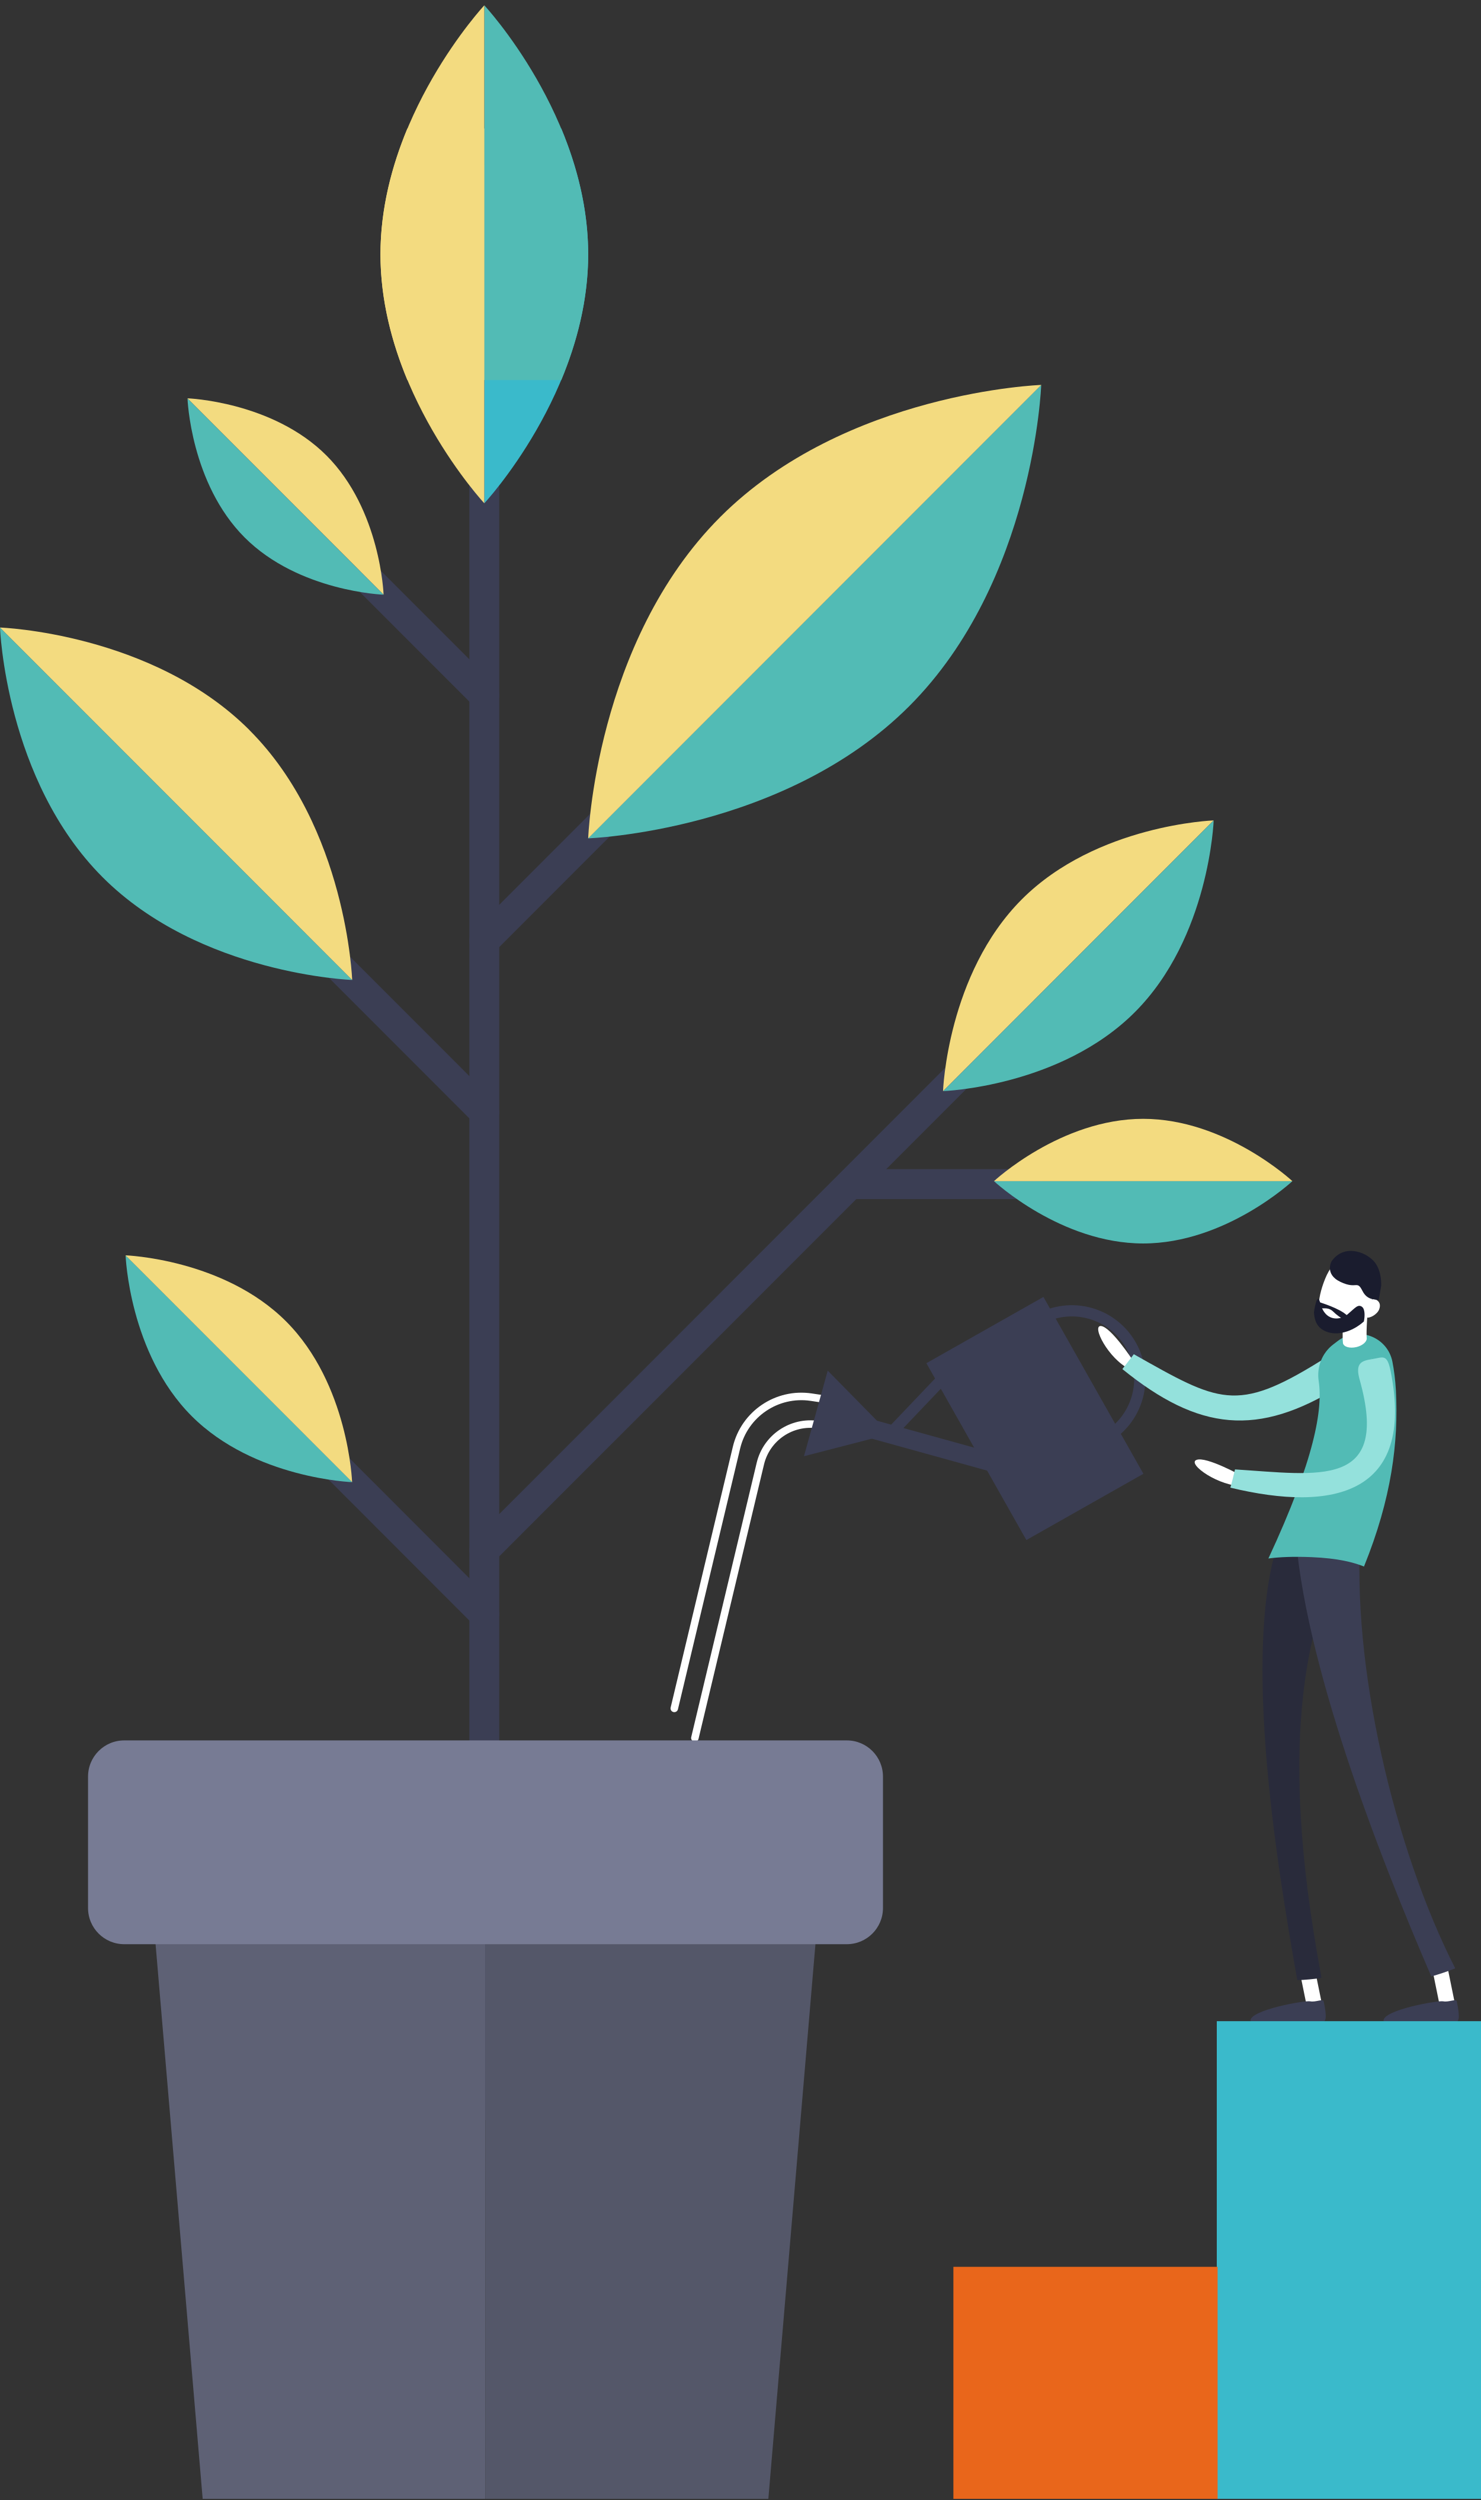
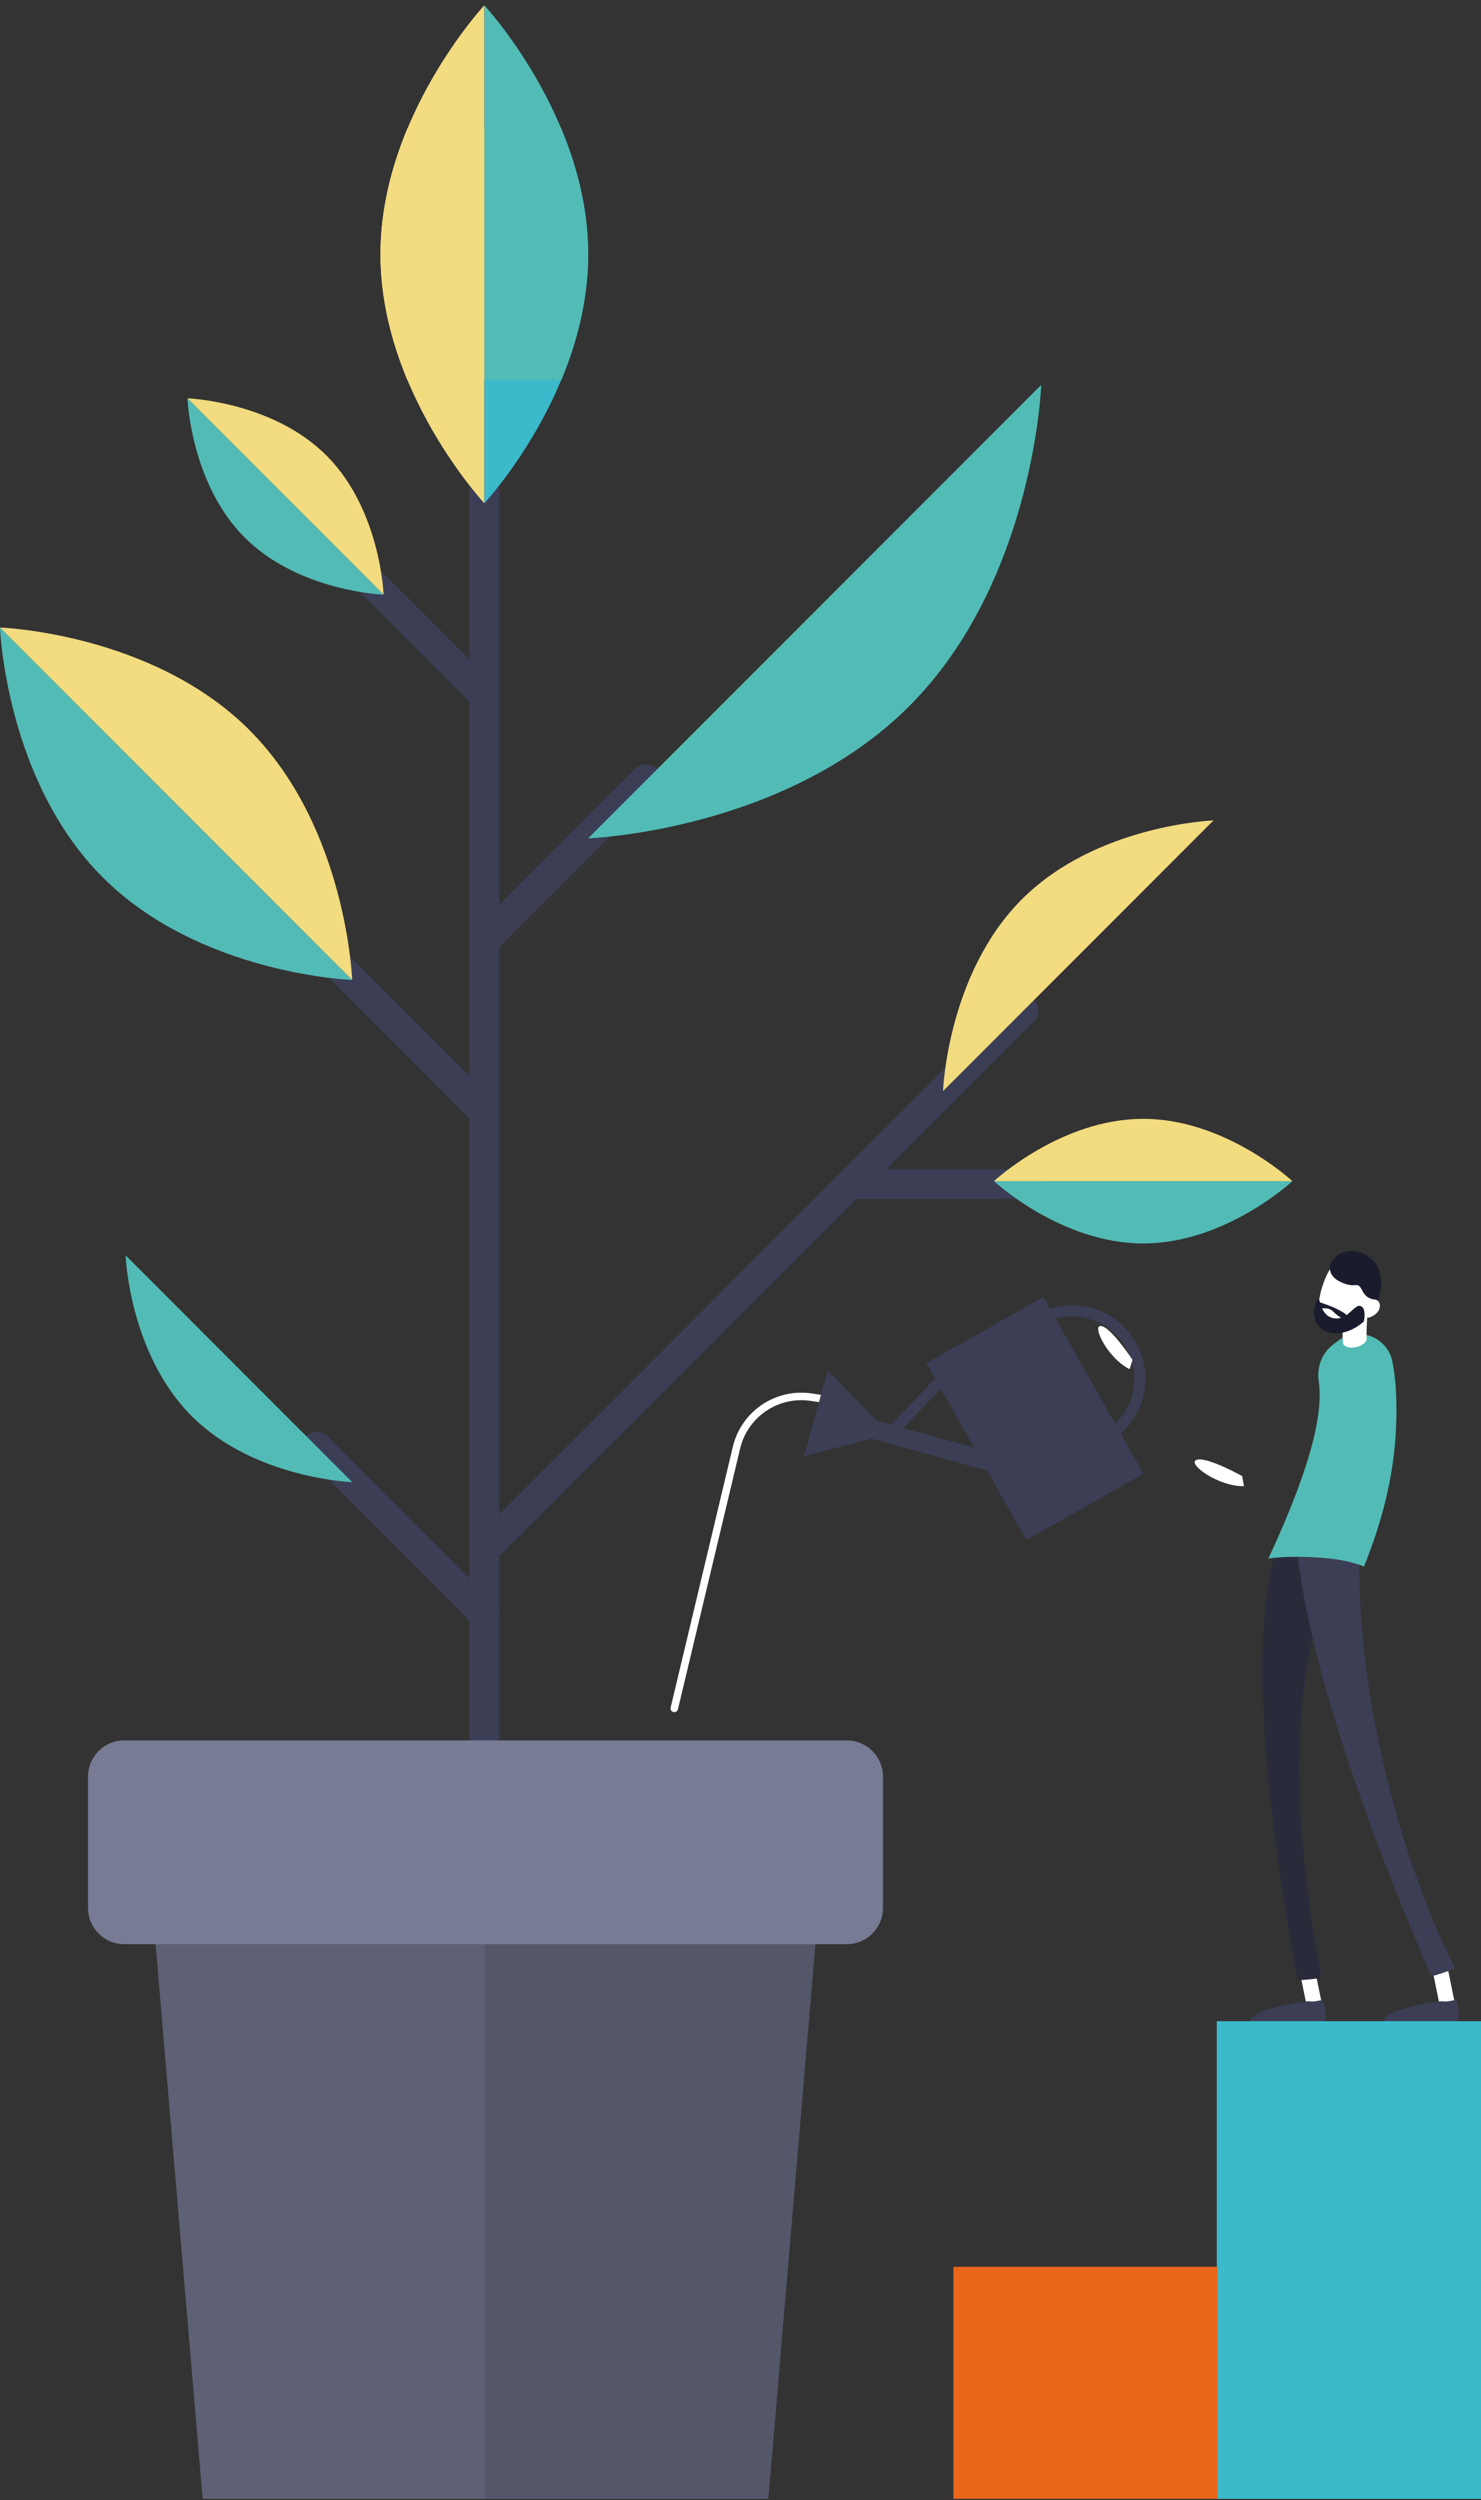
<svg xmlns="http://www.w3.org/2000/svg" fill="none" height="383" viewBox="0 0 227 383" width="227">
  <rect x="0" y="0" width="227" height="383" fill="#333333" stroke="none" />
  <clipPath id="a">
    <path d="m0 .82h227v382h-227z" />
  </clipPath>
  <g clip-path="url(#a)">
    <g stroke="#3b3e54" stroke-linecap="round" stroke-linejoin="round" stroke-width="4.58">
      <path d="m74.229 322.515v-294.881" />
      <path d="m74.229 144.145 24.754-24.76" />
      <path d="m74.229 170.381-25.651-25.657" />
      <path d="m74.229 106.534-17.933-17.937" />
    </g>
    <path d="m90.153 38.941c0 21.082-15.913 38.156-15.913 38.156v-57.41h11.793c2.349 5.654 4.12 12.227 4.12 19.254z" fill="#3abacb" />
    <path d="m74.229 19.688v57.41s-15.913-17.085-15.913-38.156c0-7.027 1.771-13.6 4.12-19.254z" fill="#f3db80" />
    <path d="m90.153 38.975c0-21.081-15.913-38.156-15.913-38.156v57.41h11.793c2.349-5.654 4.12-12.227 4.12-19.254z" fill="#52bbb5" />
    <path d="m74.229 58.229v-57.41s-15.913 17.085-15.913 38.156c0 7.027 1.771 13.6 4.12 19.254z" fill="#f3db80" />
    <path d="m159.592 58.967-69.45 69.466s30.032-1.056 49.213-20.241c19.182-19.186 20.237-49.225 20.237-49.225z" fill="#52bbb5" />
-     <path d="m110.39 79.209c-19.181 19.186-20.237 49.224-20.237 49.224l69.451-69.466s-30.032 1.056-49.214 20.241z" fill="#f3db80" />
    <path d="m58.793 91.095-30.055-30.061s.454 12.999 8.762 21.309c8.297 8.299 21.304 8.764 21.304 8.764z" fill="#52bbb5" />
    <path d="m50.042 69.786c-8.297-8.299-21.304-8.764-21.304-8.764l30.055 30.061s-.454-12.999-8.762-21.309z" fill="#f3db80" />
    <path d="m53.981 150.128-53.981-53.993s.829 23.352 15.731 38.258c14.902 14.906 38.249 15.735 38.249 15.735z" fill="#52bbb5" />
    <path d="m38.249 111.858c-14.902-14.905-38.249-15.723-38.249-15.723l53.981 53.993s-.829-23.352-15.731-38.258z" fill="#f3db80" />
    <path d="m74.229 247.316-25.651-25.668" stroke="#3b3e54" stroke-linecap="round" stroke-linejoin="round" stroke-width="4.58" />
    <path d="m53.981 227.052-34.731-34.739s.533 15.02 10.124 24.624c9.591 9.593 24.618 10.126 24.618 10.126z" fill="#52bbb5" />
-     <path d="m43.856 202.44c-9.591-9.593-24.618-10.127-24.618-10.127l34.731 34.739s-.533-15.019-10.124-24.623z" fill="#f3db80" />
    <path d="m74.229 237.485 82.639-82.646" stroke="#3b3e54" stroke-linecap="round" stroke-linejoin="round" stroke-width="4.58" />
-     <path d="m186.015 125.686-41.461 41.47s17.933-.635 29.385-12.09 12.087-29.392 12.087-29.392z" fill="#52bbb5" />
    <path d="m156.63 137.765c-11.452 11.455-12.088 29.391-12.088 29.391l41.462-41.47s-17.933.636-29.385 12.09z" fill="#f3db80" />
    <path d="m130.468 181.404h27.115" stroke="#3b3e54" stroke-linecap="round" stroke-linejoin="round" stroke-width="4.58" />
    <path d="m198.092 180.95h-45.741s10.238 9.547 22.87 9.547c12.633 0 22.871-9.547 22.871-9.547z" fill="#52bbb5" />
    <path d="m175.221 171.402c-12.632 0-22.87 9.548-22.87 9.548h45.741s-10.238-9.548-22.871-9.548z" fill="#f3db80" />
    <path d="m129.526 214.814-5.187-.772c-5.243-.783-10.226 2.577-11.452 7.731l-9.534 39.95" stroke="#fff" stroke-linecap="round" stroke-linejoin="round" stroke-width="1.15" />
-     <path d="m132.693 219.344-7.298-1.09c-4.052-.613-7.9 1.987-8.853 5.971l-10.034 42.027" stroke="#fff" stroke-linecap="round" stroke-linejoin="round" stroke-width="1.15" />
    <path d="m159.931 198.687-17.94 10.152 15.325 27.093 17.94-10.152z" fill="#3b3e54" />
    <path d="m174.313 214.061c1.559-5.541-1.667-11.296-7.207-12.856-5.539-1.559-11.293 1.668-12.852 7.209-1.559 5.54 1.667 11.295 7.206 12.855 5.54 1.559 11.294-1.668 12.853-7.208z" stroke="#3b3e54" stroke-miterlimit="10" stroke-width="1.72" />
    <path d="m136.416 219.684-9.546-9.706-3.643 13.112z" fill="#3b3e54" />
    <path d="m152.351 224.101-21.281-5.892" stroke="#3b3e54" stroke-miterlimit="10" stroke-width="2.86" />
    <path d="m136.416 219.684 8.875-9.32" stroke="#3b3e54" stroke-miterlimit="10" stroke-width="1.72" />
    <path d="m221.813 308.154c.079 0 .159 0 .238-.022.636-.125 1.045-.75.908-1.385l-1.679-8.254c-.125-.635-.75-1.044-1.385-.908-.636.125-1.044.75-.908 1.385l1.68 8.254c.113.556.601.942 1.146.942z" fill="#fff" />
    <path d="m223.277 306.599s.727 3.008 0 3.088c-.726.079-11.157.397-11.214-.08-.204-1.657 8.32-3.178 9.148-3.008.84.17 1.964-.443 2.066 0z" fill="#3b3e54" />
    <path d="m173.587 208.332s-3.314-5.041-4.824-5.188c-1.509-.136 1.101 5.018 4.381 6.607z" fill="#fff" />
-     <path d="m173.78 207.469c-.579.783-1.181 1.521-1.748 2.271 11.725 9.502 20.77 10.444 33.335 2.633 1.918-1.192 1.736-1.975.59-3.473.136-.318.159-.296 0 0-1.146-1.499-1.748-1.522-3.7-.318-12.769 7.912-15.459 6.221-28.477-1.124z" fill="#94e1dc" />
+     <path d="m173.78 207.469z" fill="#94e1dc" />
    <path d="m201.417 308.154c.08 0 .159 0 .238-.022.636-.125 1.045-.75.908-1.385l-1.679-8.254c-.125-.635-.749-1.044-1.385-.908-.636.125-1.044.75-.908 1.385l1.68 8.254c.113.556.601.942 1.146.942z" fill="#fff" />
    <path d="m198.841 303.352c1.248-.034 2.497-.159 3.722-.34-3.711-19.833-6.514-46.443 3.405-64.982-3.007-1.476-6.038-2.918-9.068-4.348-7.253 16.143-1.078 52.607 1.941 69.67z" fill="#292b3b" />
    <path d="m219.373 302.796c1.237-.363 2.474-.761 3.677-1.249-9.273-18.141-16.071-46.681-14.448-67.331-3.371-.171-6.754-.284-10.125-.386 1.26 20.661 12.871 50.337 20.907 68.966z" fill="#3b3e54" />
    <path d="m202.881 306.599s.727 3.008 0 3.088c-.726.079-11.157.397-11.214-.08-.204-1.657 8.32-3.178 9.149-3.008.839.17 1.963-.443 2.065 0z" fill="#3b3e54" />
    <path d="m209.056 239.983c-1.612-.636-3.95-1.261-8.013-1.431-2.77-.113-4.938-.023-6.629.205 7.117-15.281 8.354-22.898 7.707-27.19-.318-2.145.511-4.291 2.224-5.596l.67-.511c3.11-2.384 7.661-.681 8.41 3.167.25 1.283.443 2.759.534 4.416.408 7.89-.647 16.473-4.892 26.94z" fill="#52bbb5" />
    <path d="m210.372 198.875c-1.339 3.281-4.699 5.007-6.708 4.189-2.009-.817-1.884-3.871-.556-7.152s3.644-4.291 5.641-3.474c2.009.818 2.951 3.145 1.612 6.426z" fill="#fff" />
    <path d="m211.382 200.612c-.306.761-1.464 1.431-2.02 1.204s-.443-.897-.125-1.669c.307-.761 1.044-1.294 1.601-1.067.556.227.851.76.544 1.532z" fill="#fff" />
    <path d="m211.7 196.979s.159-2.384-1.169-3.814c-1.339-1.43-4.551-2.588-6.424.045 0 0-1.158 1.987 1.362 3.179s2.497-.34 3.36 1.374c.862 1.714 2.326 1.124 2.474 1.498z" fill="#1a1c2e" />
    <path d="m209.793 199-3.7-.363c-.045.511-.442 5.336-.249 7.152.136.556 1.055.817 2.065.579.897-.216 1.555-.772 1.578-1.283-.114-1.09.136-4.314.306-6.085z" fill="#fff" />
    <path d="m208.783 200.215c-.647-.477-1.055.147-2.202 1.112-1.146.977-3.495 1.226-4.233-1.759-.477-1.907-.954 1.453-.954 1.453.091 1.623.693 2.486 1.885 2.974 1.645.67 3.938.08 5.765-1.544.182-.84.171-1.918-.272-2.236z" fill="#1a1c2e" />
    <path d="m202.234 199.488s.046.012.137.046c.703.227 3.893 1.283 4.415 2.418.59 1.271-1.646-.216-2.384-.965s-1.396-.5-2.054-.568c-.647-.057-1.078-.783-.114-.931z" fill="#1a1c2e" />
    <path d="m190.396 226.133s-5.539-3.088-7.014-2.475c-1.476.601 3.462 4.132 7.287 4.019l-.273-1.533z" fill="#fff" />
-     <path d="m189.295 225.111c-.227.965-.454 1.93-.715 2.793 15.879 3.837 28.262.953 24.596-17.71-.556-2.861-1.147-2.259-2.838-1.987-.408-.216-.249-.193 0 0-1.702.261-2.656.624-1.929 3.19 4.699 16.79-6.424 14.497-19.114 13.714z" fill="#94e1dc" />
    <path d="m22.189 278.343 8.876 104.477h43.346v-104.477z" fill="#5e6175" />
    <path d="m126.643 278.343h-52.232v104.477h43.357z" fill="#545769" />
    <path d="m129.799 266.627h-110.765c-3.059 0-5.539 2.48-5.539 5.54v20.139c0 3.06 2.48 5.54 5.539 5.54h110.765c3.059 0 5.538-2.48 5.538-5.54v-20.139c0-3.06-2.479-5.54-5.538-5.54z" fill="#777b94" />
    <path d="m227 309.642h-40.497v73.178h40.497z" fill="#3abacb" />
    <path d="m186.628 347.275h-40.497v35.545h40.497z" fill="#e9661b" />
  </g>
</svg>